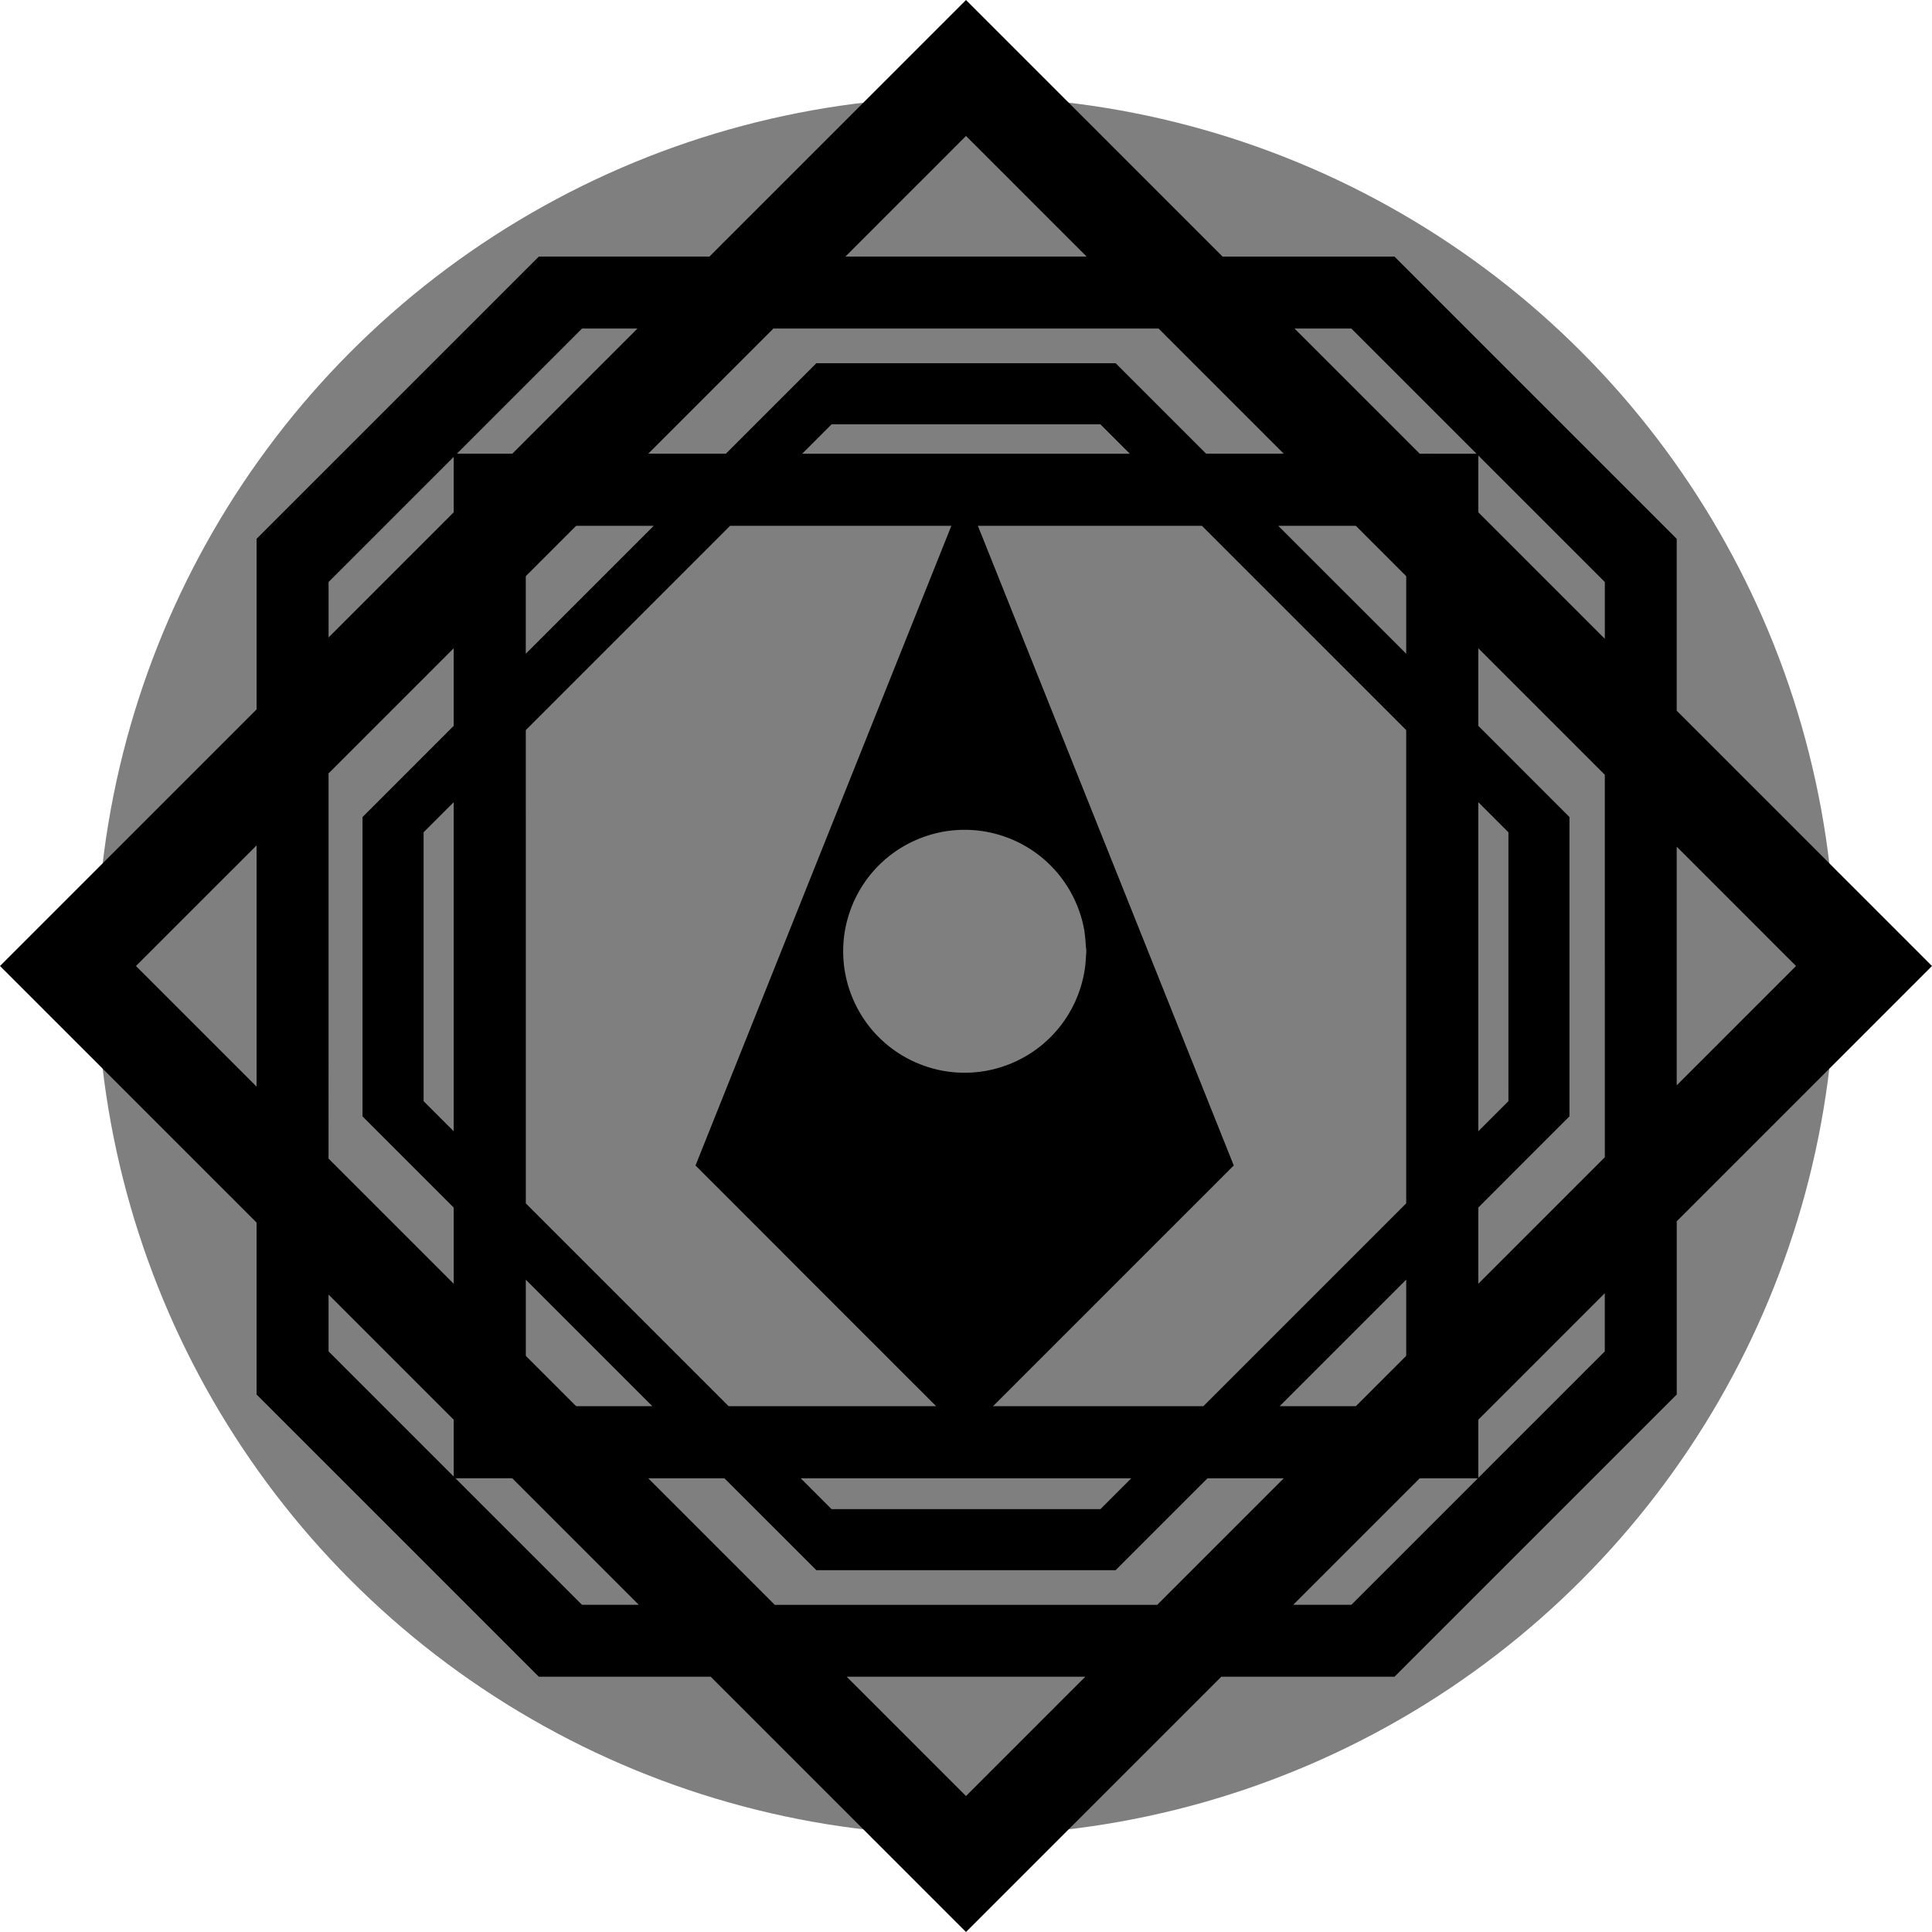
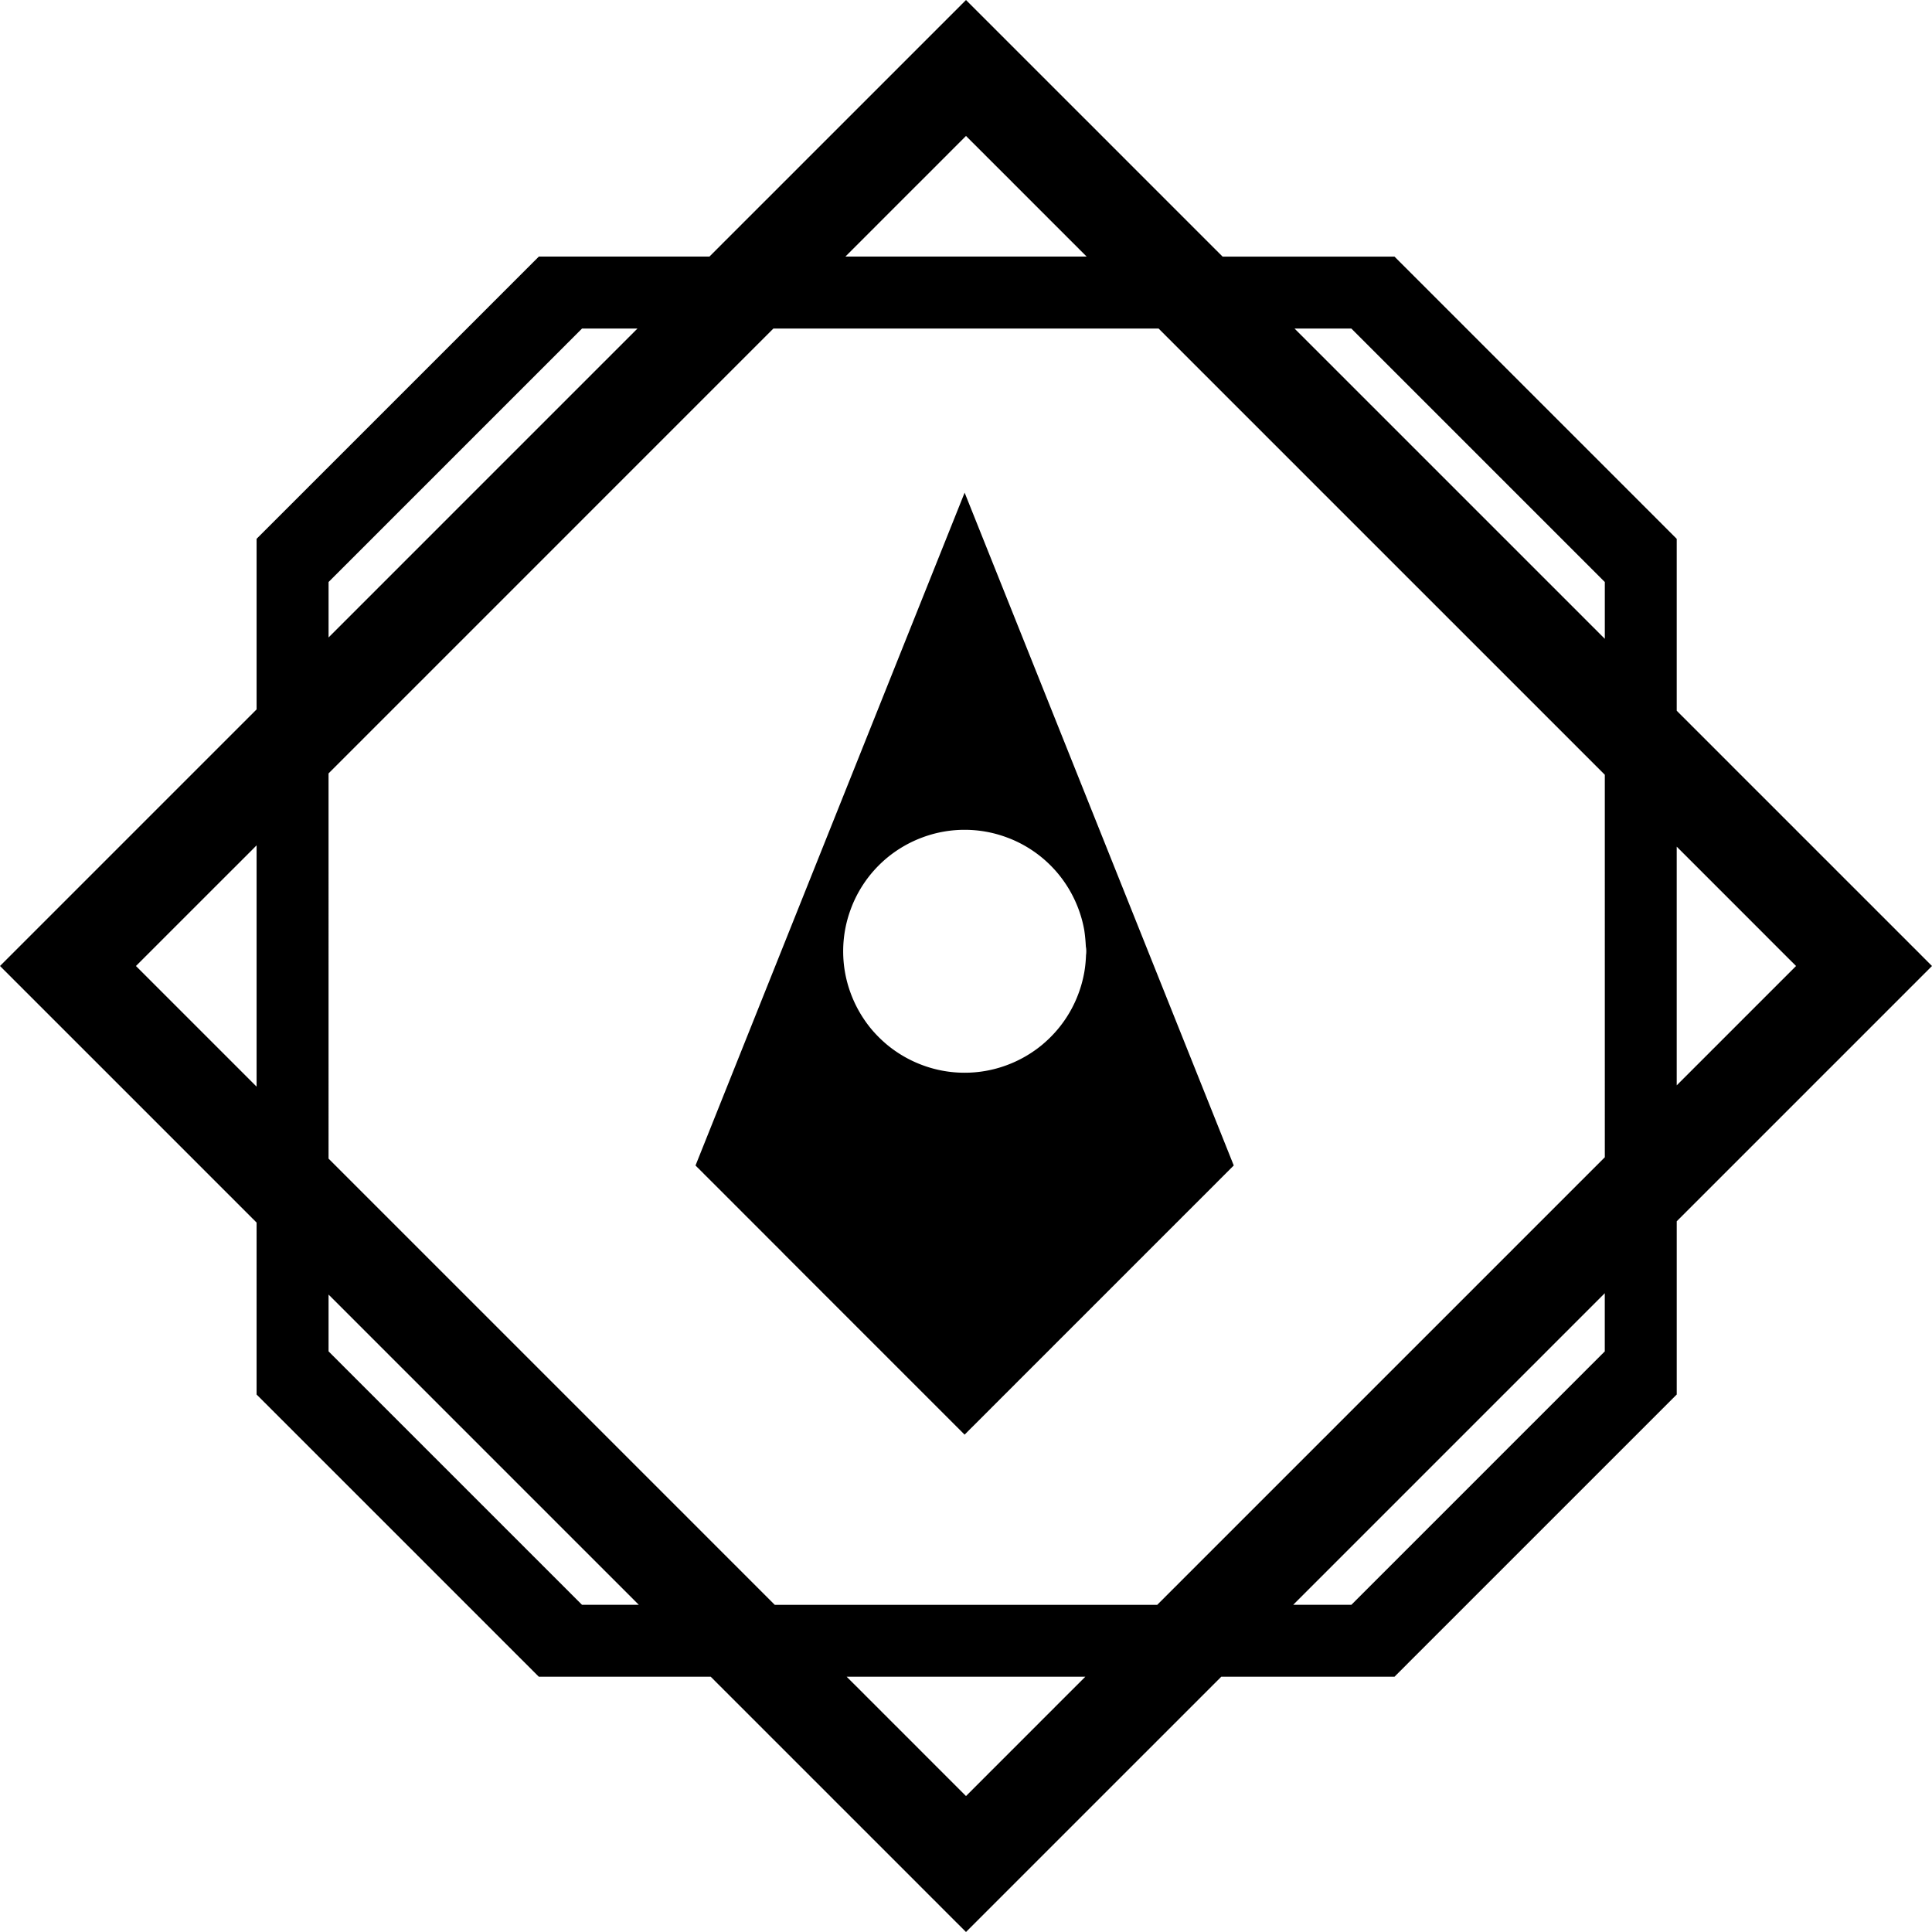
<svg xmlns="http://www.w3.org/2000/svg" width="256" height="256" viewBox="0 0 100 100">
  <style>
    @media (prefers-color-scheme: dark) {
      svg { filter: invert(1); }
    }
  </style>
  <g opacity=".5">
-     <circle cx="50" cy="50" r="45" fill="icon-content" opacity=".2" />
-   </g>
+     </g>
  <path d="m50.009.008.058.06 1.211 1.21.103.102.101.102.374.374.062.061.073.074.384.384.087.086.086.087.26.26.089.088.086.087.262.262.088.087.087.088.615.615.089.088.088.089 1.935 1.935.055.054.063.063.09.09.5.5c.018.02.038.038.056.056l.076.077.17.17.102.1.1.101.101.102.132.132.033.032.09.092.048.046.1.101.202.201.052.052.148.149 1.712 1.712.055.054.082.082.093.094.372.372.049.048.046.047.607.607.062.06.082.084.157.157.053.052.072.073 1.231 1.231.057.056.089.09.045.045.096.095.056.057h8.898l.272.273.035.034.034.035.018.017.038.039.186.185.021.02.062.062.037.038.154.155.017.015.018.02.022.02.046.046.033.034.034.035.068.067.034.034.034.033.033.034.034.035.034.033.034.034.034.033.033.034.307.307.037.036.036.037.036.037.037.036.036.036.036.037.141.14.033.033.033.033.018.018.275.276h.002l.032.034.034.032.032.034.035.034.009.009.035.036.105.105.07.07c.012.01.024.023.035.035l.757.756.034.034.03.03.043.044.032.031.032.032.397.398.041.04.062.062.16.16.033.033.032.033 1.146 1.145.031.03c.014.014.028.03.06.061l.03.03.03.03.03.03.03.03.03.03.03.029.059.06.056.056.091.092.019.018.026.026.03.031.279.278.03.03.059.058.051.053.358.358.123.122.02.02.029.028.028.03.03.029.029.028.028.03.03.028.028.03.826.825.018.018.016.016.027.028.029.028.017.017.006.006.027.028.172.172c.02.019.025.023.03.03l.023.023.558.557.055.055.028.028.178.179.015.014.027.028.066.065.032.032.013.012.027.029.14.14.028.027.08.079.08.08.417.419.027.025.025.026.026.026.026.026.018.018a.304.304 0 0 1 .006.006l.054.054.027.027.027.027.054.054c.035.034.02.02.054.055l.027.026.027.027.027.027.026.027.04.039.015.015.026.027.017.016.044.044.1.101.028.027.026.027.028.026.133.134.027.027.115.116.025.024.026.025.024.026.026.025.025.025.025.025.025.025.025.026.031.03.027.027.035.035.008.007.024.026.175.175.025.024.025.025.025.025.025.025.1.1.09.089.025.027.159.158.022.022.025.025.024.024.025.025.172.172c.025.024.024.025.049.05l.098.097.034.033.104.106.252.252c.012.012.022.02.03.03.012.01.023.023.034.033l.053.053.03.03.048.048.079.08.034.032.008.01.024.024.03.028a.453.453 0 0 1 .01.01l.025.026.032.032.037.037.01.01.051.052.053.053.053.052.052.052.026.026.053.052.025.027.794.794v8.896l.001.001.098.099.195.195.099.098.293.293.097.098 1.076 1.075.06.06.38.38.106.107.107.106.21.21.106.107.055.054.05.052 2.052 2.05.104.104.07.07.106.106.106.106.106.107.213.212.105.106.107.105.212.213.106.107.068.067.063.064.294.294.106.105.426.426.212.213.23.23.098.097.488.488.097.098.097.098.05.048.11.11.106.107.213.213.057.056.05.05.097.098.098.097.488.488.097.098.097.096.391.391.097.098.097.097.042.041.093.094.214.213.426.426.213.214.085.085.058.057.39.39.106.107.107.107.107.106.32.32.106.107.106.106.065.064.097.098.195.195L100 50l-.179.179-.076.077-.077.076-.386.386-.077.078-.078.077-.048.049-.023.023-.162.16-.236.237-.078.079-.079.078-3.2 3.2-.15.152-.14.138-.1.1-.085.086-.048.048-.082.08-1.046 1.047-.066.065-.038.04-.486.485-.146.147-.146.145-2.578 2.578-.09.09-.09.09-3.223 3.223v8.966l-7.895 7.895-.06.059-.06.06-.029.03-.03.029-.019.02-.954.954-.03.028-.027.03-.172.171-.23.23-.032.032-1.184 1.183-.03.03-.021.022-.164.164-.03.028-.028.03-.17.17-.03.029-.02.021a2.387 2.387 0 0 1-.023.023l-.031.03-.03.031-.7.7-.032.031-.03.031-.061.06-.031.031-.02.022-.105.104-.03.028-.056.058-.085.085-.03.028-.056.058-.085.085-.03.028-.015.017-.099.098-.03.03-.031.032-.03.03-.032.03-.03.032-.397.397-.032.03-.033.035-.01.01-.029.028-.028.029-.057.057c-.062.062-.052.05-.114.113l-.228.227-.136.138-.497.497-.032.03-.03.032-.068.068h-8.966l-3.96 3.96-.052.05-.034.036-8.387 8.387-.067.066-.066.067-.6.6L50 100l-.441-.441-.069-.068-.067-.068-.618-.618-.07-.07-.07-.07-.352-.353-.072-.07-.07-.071a23.965 23.965 0 0 1-.071-.071l-.073-.072-.07-.072-.073-.072-.072-.072-.073-.072-.144-.145-2.358-2.358-.085-.084-.056-.056-.078-.08-.317-.316-.039-.038-.077-.078-.444-.444-.081-.08-.08-.082-.68-.678-.082-.082-.057-.057-.082-.083-.88-.88-.156-.155-.04-.04-.098-.099-1.848-1.848-.093-.092-.053-.054-.089-.088-.088-.089-1.075-1.075-.033-.032-.05-.052-.293-.292-.145-.144-.145-.146-.428-.428-.06-.058-.087-.089-.13-.13-.094-.093-.132-.132-.072-.073-.202-.202h-8.897l-.19-.188a1.025 1.025 0 0 0-.01-.011l-.024-.024-.05-.051-.045-.043-.027-.029-.442-.441-.04-.04-.039-.04-.04-.038-.011-.013-.028-.027-.023-.023-.019-.018-.046-.047-.046-.046-.187-.186-.031-.033-.078-.077-.038-.039-.09-.09-.025-.023-.023-.025-.024-.023-.025-.025-.023-.024a2.807 2.807 0 0 0-.025-.024l-.024-.024-.171-.17-.049-.05-.025-.025-.124-.124-.025-.025-.033-.034-.038-.037-.03-.029-.024-.025-.095-.095-.038-.037-.036-.037-.074-.075-.074-.073-.036-.037-.037-.036-.037-.037-.083-.084-.027-.025-.026-.027-.026-.026-.165-.165-.199-.198-.03-.032-.075-.074-.018-.019-.036-.035-.07-.07-.036-.036-.105-.106c-.061-.06-.08-.078-.14-.14-.012-.01-.024-.023-.035-.034l-.035-.034-.004-.004-.013-.014-.028-.027-.11-.11-.018-.02-.036-.035-.056-.055-.027-.029-.028-.027-.028-.027-.027-.028-.028-.028-.028-.028-.028-.028-.031-.03-.025-.026-.034-.034-.034-.033-.033-.035-.034-.033-.034-.034-.067-.068-.134-.132-.033-.035-.076-.076-.058-.056-.028-.029-.028-.029-.023-.021-.018-.02-.029-.027-.016-.018-.03-.028-.088-.089-.034-.034-.021-.022-.03-.028-.057-.059-.03-.028-.029-.03-.028-.028-.03-.029-.05-.05-.016-.017-.032-.032-.032-.032-.015-.015-.208-.208-.032-.032-.031-.03-.031-.033-.033-.031-.12-.12-.017-.018-.03-.03-.03-.029-.028-.03-.03-.03-.03-.03-.06-.059-.03-.03-.06-.06-.03-.03-.032-.031-.03-.032-.031-.03-.06-.061-.268-.268-.062-.06-.124-.125-.03-.03-.03-.03-.029-.03-.03-.03-.065-.063-.098-.099-.02-.021-.257-.256-.058-.058-.036-.036-.02-.02-.062-.062-.032-.031-.03-.031-.031-.032-.031-.03-.017-.017-.028-.029-.029-.028-.029-.029-.226-.226-.028-.028-.028-.028-.057-.056-.027-.029-.157-.157-.033-.031-.03-.031-.032-.033-.032-.03-.047-.048-.03-.03-.055-.055-.068-.067-.021-.023-.032-.03-.032-.033-.021-.02-.017-.018-.027-.026-.055-.055-.026-.028-.076-.076-.325-.324-.054-.055-.026-.026-.028-.026-.105-.106-.052-.052-.209-.21-.026-.025-.154-.153-.017-.019-.033-.032-.038-.037-.06-.06-.031-.033-.033-.032-.033-.032-.064-.065-.032-.033-.12-.12-.026-.024-.102-.102-.024-.026-.015-.013-.072-.073-.022-.022-.027-.026-.016-.018-.034-.032-.011-.012-.029-.03-.025-.023-.024-.026-.026-.024-.024-.026-.026-.024-.074-.074-.024-.026-.03-.03-.029-.027-.015-.017-.022-.021-.033-.033-.033-.033-.032-.033-.034-.032-.23-.23-.032-.034-.034-.032-.02-.02-.02-.021-.194-.194-.129-.128-.032-.034-.033-.033-.033-.032-.1-.1-.066-.066-.066-.067c-.044-.043-.023-.021-.066-.065l-.167-.167-.024-.024c-.027-.028-.02-.02-.048-.047l-.07-.07-.023-.025-.024-.023-.024-.024-.422-.422-.046-.047-.082-.082-.034-.033-.2-.199-.033-.034-.033-.033-.034-.034-.133-.132-.033-.035-.033-.033-.035-.033-.033-.033-.133-.134-.034-.033-.066-.067-.01-.011-.024-.023-.023-.023-.043-.043-.034-.033-.07-.07-.014-.015-.023-.023-.026-.026-.034-.033-.009-.01-.023-.024-.024-.022-.022-.023-.055-.055-.034-.033-.087-.087V63.28l-.067-.067-.078-.08-.08-.077-.156-.157-.077-.078-.078-.077-.03-.03-.054-.055-.113-.113-.114-.113-.024-.024-.05-.052-.078-.076-.076-.077-.226-.227-.115-.113-.039-.04-.076-.075-.05-.05-.062-.063-.073-.072-.04-.04-.075-.075-.04-.04-.114-.115-.114-.113-.128-.128-.05-.05-.073-.073-.074-.074-.073-.074-.073-.072-.146-.146-.073-.074-.073-.072-.152-.152-.456-.457-.116-.115-.114-.114-.114-.115-.115-.114-.115-.115-.114-.115-.115-.114-.114-.115-.105-.105-.056-.055-.069-.07-.115-.114-.115-.115-.115-.116-.115-.114-.1-.1-.07-.07-.06-.06-.107-.107-.036-.037-.068-.067-.135-.135-.066-.068-.068-.066a5.167 5.167 0 0 1-.023-.023l-.072-.073-.345-.345-2.31-2.31-.039-.039-.063-.062-1.06-1.06-.061-.063c-.021-.02-.043-.04-.063-.061l-.273-.273-.06-.061-.064-.064-.033-.033-.245-.244-.168-.168-.07-.07-.115-.115-.094-.094-.04-.041-.098-.098-.116-.115-.232-.232-.116-.117-.116-.115-.065-.065-.044-.045-.06-.06-.062-.062-.08-.078-.04-.041-.06-.06-.12-.121-.06-.06-.014-.013-.09-.091-.116-.115-.349-.349-.115-.116-.116-.115-.124-.124-.037-.038-.06-.06L0 50l12.626-12.626.049-.048.093-.094.185-.185.094-.093.093-.094.141-.141v-8.83l2.427-2.426.037-.038.038-.037.259-.26.017-.018.021-.02.666-.665.11-.113c.016-.015.025-.022.05-.047l.402-.402.039-.04.04-.039 3.093-3.093.029-.03.003-.003.035-.034 4.145-4.145.012-.014.015-.013.829-.829c.036-.036.005-.006.04-.042l.022-.02.686-.686.02-.02.04-.04 1.534-1.534h8.83l.53-.53.111-.112.223-.223.112-.111.112-.113.11-.11.113-.112.112-.113.112-.11.111-.113.112-.111.063-.065.043-.041.047-.048.071-.07.063-.065.043-.04.073-.075.08-.08.077-.076.112-.112.112-.113.064-.064.07-.07.074-.073.072-.073.072-.072.074-.072.584-.585.113-.114.045-.045.046-.045.07-.07.07-.071.072-.07.597-.598.113-.113.113-.113.112-.113.038-.037.069-.069.068-.069.068-.068.069-.068.067-.068.068-.068.069-.068.067-.068.145-.145.062-.061.112-.113.033-.033.052-.051.067-.068.033-.032.042-.042.112-.113.114-.114.113-.112.678-.679.113-.113.048-.047.064-.065.066-.065.064-.065.322-.322.257-.256.064-.065.064-.063.063-.064c.022-.02.043-.043.064-.064l.254-.254.253-.252.144-.144.086-.087.114-.114.033-.032.125-.125.125-.126.057-.056.114-.114.226-.227.114-.114.114-.113.113-.114.113-.113.115-.114.113-.114.124-.124.032-.031.071-.071.073-.075.04-.038.06-.061.062-.062.061-.06.045-.045.09-.091.048-.047.06-.062.062-.06.081-.081.113-.114.115-.114.116-.116.06-.061.1-.1.064-.063.051-.052.028-.027.181-.181.06-.06.06-.061.075-.075.07-.07.037-.036.06-.06.06-.061.114-.113.228-.228.09-.093c.017-.016.034-.031.05-.048l.03-.03.057-.056.061-.063.033-.031L50 0l.009.008Zm-6.185 86.78.35.35.071.069.07.07.14.14.139.139.138.138c.058.058.08.082.138.139l.031.03.054.055.357.356.075.075.032.032.067.068.041.04.144.145.12.12.062.06.04.04.066.068.315.315.07.07.15.148.065.067.066.065.138.138.122.123.05.05.018.017.131.13.064.066.037.035.069.07.282.283.065.064.063.064.382.382.063.062.063.064.063.062.063.064L50 92.963l.9-.9.183-.182.09-.092.182-.182.092-.09.07-.07c.01-.012.023-.023.034-.034l.06-.06.14-.141.06-.06.365-.364.183-.185.032-.03.06-.06.964-.965.06-.06.243-.242.06-.061.242-.243.062-.06.06-.062.17-.169.047-.046.21-.21.06-.062 1.046-1.045.047-.046.09-.09.09-.091.233-.233.036-.035.006-.006H43.824Zm37.807-18.419-.12.12-.12.12-.119.119-.118.119-.119.118-1.055 1.055-.116.117-.46.46-.116.115-.682.682-.112.113-.225.224-.112.112-.111.112-.111.111-.112.11-.442.443-.11.11-.11.11-3.833 3.833-.103.104-.21.21-.105.104-.523.523-.105.106-.105.104-.105.106-.105.104-3.39 3.39-.047.048-.022.022-.091.09-1.481 1.481h3.01l.007-.006.026-.026.026-.025.016-.017.027-.027.028-.027.028-.028.027-.028 1.308-1.308.822-.821.073-.073.055-.056.136-.137.029-.027.11-.11.026-.028.192-.191.208-.207.016-.018.027-.025.025-.026.026-.026.026-.025.025-.026.026-.026.026-.025.05-.052.027-.026.103-.102.025-.026.21-.21.055-.054.018-.02.027-.025.025-.026.026-.026.026-.025.025-.027.07-.07.04-.04.02-.018.026-.026.05-.052.059-.058.023-.023.008-.008.014-.014.025-.025.027-.026.025-.026.173-.173.027-.026.007-.007.025-.027.05-.048.054-.054.026-.028.051-.05.027-.026.028-.028c.008-.008.013-.015.03-.031l.081-.081.027-.027.054-.054.028-.027.026-.027.027-.028.028-.026.026-.027.027-.028.028-.026.026-.027.027-.028.011-.011.354-.353.026-.025.025-.027.052-.051.026-.026.026-.026.156-.156.026-.026.026-.026.208-.208.026-.025.026-.027.026-.026.02-.02.013-.014.027-.026.027-.026.026-.028.027-.026.027-.026.026-.027.053-.053.08-.08.027-.027.01-.01.028-.028.068-.068.054-.053.026-.027.026-.027c.058-.058.05-.047.107-.105l.053-.054.052-.053.028-.026.105-.105.026-.028.763-.763.027-.025.026-.026.025-.027 1.373-1.373.028-.026.053-.053.026-.027.026-.027.028-.026.026-.026c.035-.035.018-.02.053-.054l.026-.026.027-.027.133-.132.026-.028c.01-.008.018-.017.027-.026l.027-.027.027-.026.026-.027.126-.126.05-.05.04-.04.05-.05.112-.112.025-.025.024-.024.08-.08.027-.026.054-.054.016-.017.274-.274.025-.025.025-.025.008-.009.027-.025.002-.002.012-.014c.033-.032.018-.016.05-.049l.008-.007.008-.01.016-.014.028-.028c.003-.004.006-.008.01-.01l.029-.03.025-.025.025-.025.055-.056.015-.015.028-.028.05-.049.015-.015.083-.083.05-.049.049-.05.17-.17.026-.025v-.001l.053-.054.109-.108c.039-.04.015-.015.055-.054l.026-.027.027-.027.06-.06.106-.107.35-.35.027-.026.01-.01.208-.208.027-.027h.001l.024-.025.023-.023.048-.047.023-.025.024-.023.024-.024.024-.023.023-.025.024-.023.094-.094.041-.04v-3.012l-1.434 1.434ZM30.119 26.918l-.055.054-.054.055-5.736 5.736-.083.082-.046.048-.277.276-.084.083-.042.043-.373.373-.083.082-.084.085-.333.333-.084.083-.083.084-.5.5-.085.084-.06.062-.41.409-.082.08-.04.042-.497.497-.084.083-.084.084-.063.064-.372.372-.082.081-.05.05-.104.106-.338.337-.084.084-.253.253-.085.084-.084.085-.085.084-.084.085-.254.254-.085.084-.063.064-.133.134-.081.08-.162.162-.08.08-.047.047-1.265 1.265V59.97l3.991 3.991.072.071.072.072.04.04.052.053 3.108 3.108.046.045.006.005.084.086.486.486.055.053.088.09 1.615 1.615.065.064.004.004.088.089.44.44.087.086.087.088 1.309 1.309.087.086.086.087.784.784.088.087.087.087 3.413 3.414.048.047.189.189.095.096.095.094.095.096.192.191.096.096.096.097.484.484.098.097c.092.091.103.104.195.196l.098.098.099.097.296.296.098.1.1.099.199.199.1.1.873.874.045.044.091.092.513.513.064.062v.001l.079.08.314.314.059.058.003.002.208.21.057.056.065.065.077.078.078.078.078.077.077.078.31.31.078.077.076.077.938.938h19.796l.198-.198.054-.053.09-.09.09-.091.45-.45.09-.088.142-.143.067-.068.475-.475.068-.067.068-.069.029-.029.047-.046.13-.13.068-.069.553-.553.053-.052.09-.09.089-.09.089-.089.039-.04c.02-.018.04-.037.058-.057l.07-.07.07-.07.07-.07.072-.07.07-.072.006-.006.08-.08.089-.088.089-.09.117-.117.045-.044.071-.071.072-.073.214-.214.073-.072.07-.072.176-.175.05-.05.088-.088.01-.01.04-.038.071-.074.074-.072.032-.033.04-.04c.03-.028.058-.058.088-.088l.089-.089.089-.088.087-.089.177-.176.058-.057.073-.074.215-.215.184-.184c.01-.008.017-.017.026-.026l.022-.022.075-.075.184-.184.046-.045.088-.089.389-.389.048-.048.077-.077.126-.126.063-.062.087-.088.176-.176.088-.087.087-.088.087-.088c.03-.029.06-.057.088-.086l.087-.088.088-.087.087-.088c.01-.01.02-.018.028-.028l.146-.145.078-.08.08-.077.077-.08.237-.237.01-.007.564-.565.086-.087.174-.174.346-.345.086-.087.143-.143.044-.043.096-.097.063-.063.086-.086.087-.086.086-.087.344-.343.258-.258.085-.086.262-.262.049-.048.035-.035.083-.084.342-.342.05-.05.085-.085.059-.06.063-.06.084-.086.085-.085.68-.68.17-.17.169-.168.084-.085.169-.169.085-.084.084-.085.031-.031 1.437-1.436.08-.08c.014-.016.03-.03.045-.045l.06-.06.091-.092.185-.186.094-.092.093-.094.094-.093.222-.222.32-.322.33-.329.083-.083.297-.297.076-.075.096-.097.057-.057.048-.047.081-.082.082-.082.082-.081.081-.082.053-.053.392-.39.097-.1.335-.334.098-.097.084-.084.077-.078.081-.08.06-.06.06-.06.099-.1.135-.135.048-.047.08-.08.08-.082.084-.083.077-.076.718-.718.079-.08.079-.079.08-.079.378-.378.103-.104.189-.189.04-.039.078-.079.079-.078.078-.08.156-.156.08-.078.156-.156.077-.078.363-.363.077-.076.535-.536V40.102l-1.032-1.033-.067-.066-.147-.147-.056-.057-.073-.072-.072-.072-.071-.072-1.015-1.015-.031-.03-.027-.028-.166-.166-.068-.067-.108-.108-.074-.075c-.024-.023-.048-.046-.07-.07l-.07-.07-.043-.042-.074-.075-.445-.445-.143-.142-.07-.071-.228-.228-.154-.153-.12-.12-.072-.072-.216-.217-.038-.037-.296-.296-.602-.603-.076-.075-.075-.076-.533-.532-.077-.077-.08-.082-.072-.071-.077-.076-.076-.077-.154-.154-.104-.103-.051-.052-.077-.076-.076-.077-.777-.777-.079-.078-.157-.158-.492-.492-.064-.063-.018-.018-.051-.052-.574-.574-.082-.081-.058-.059-.186-.186-.082-.081-.212-.212-.08-.081-.08-.08-.082-.08a4.348 4.348 0 0 0-.021-.022l-.02-.02-.083-.084-.048-.047a45.376 45.376 0 0 0-.07-.07l-.08-.08-.556-.557-.05-.048-.044-.046-1.195-1.194c-.028-.03-.058-.058-.087-.087l-.087-.088-.264-.264-.089-.088-.088-.089-.18-.18-.084-.083-.084-.085-.186-.186-.09-.089-.09-.09-.09-.09-.222-.223-.086-.085-.085-.086-.242-.242-.092-.09-.184-.184c-.03-.031-.06-.063-.091-.093l-.078-.078-.087-.085-.085-.087-.028-.028-.093-.092-.093-.094-.094-.093-.093-.094-.208-.208-.088-.087-.039-.039-.04-.042-.487-.486-.084-.083-.096-.097-.578-.578-.098-.097-.004-.003c-.025-.026-.05-.053-.077-.078l-.13-.13-.082-.082-.097-.097-.098-.099-.296-.296-.05-.05-.42-.42-.091-.091-.092-.091-.09-.092-.093-.09-.061-.062-.816-.816-.102-.103-.072-.07-.057-.058-.077-.078-.766-.766-.095-.093-.024-.025-.054-.055-.21-.21-.107-.106-.001-.001-.077-.078-.096-.095-.095-.096a43.174 43.174 0 0 0-.095-.095l-.096-.095-.02-.02-.052-.053-.312-.312-.065-.064-.054-.055-.325-.325-.11-.109-.108-.109-.11-.11-.11-.109-.101-.102H40.03l-9.912 9.912ZM17.006 69.945l.06.06.034.035.06.06.029.029.042.043.022.02.02.02.02.022.021.02.022.021.125.125c.006.007.013.015.02.02l.041.042.344.345.225.224.03.03.06.06.03.03.01.011.01.009.021.02.018.02.03.03.03.03.03.03.03.03c.006.004.012.011.017.017l.118.117.045.045.014.014.025.026.022.02.03.03.067.069.05.05c.02.019.024.022.043.042l.022.021.02.022c.048.047.038.036.086.085l.028.029.011.01.03.03.18.179.029.03.03.03.119.118.03.03.03.03.02.022.008.007c.024.025.019.018.044.043l.016.017.03.03.03.03.03.03.118.118.207.207.015.015.013.012.021.023.045.044.022.022.022.022.023.022.021.022c.036.037.008.007.045.044l.023.023.012.014.047.047.007.005.067.068.018.018.101.1.173.174.023.023.022.023.046.044.045.046.046.046.046.045.244.244.015.016.063.064.023.022.234.233.014.015.057.058.038.037.056.055.023.025.025.023.047.048.024.023.193.193.011.013.01.01.05.048.014.015.029.03.057.057.058.056.015.016.069.07.099.097.097.099.05.05.05.048.1.1c.026.026.073.075.1.1l.024.025.026.025.05.051.025.025.203.203.013.013.016.015.074.074.025.026.026.026.026.025.1.1.028.03.027.026.03.029.01.012.012.01.033.033.027.029.029.027c.004.005.01.01.013.015l.002.002.027.025.207.207.025.027c.002 0 .004.003.005.005l.027.026.108.107.015.017.01.01.109.107.026.027.027.027.028.027.013.015.045.045.045.044.087.086c.023.023.024.026.031.033l.028.026.027.028.028.029.024.022.027.028.027.028.029.027.027.028.027.027.027.026.026.028.027.026.054.054.213.214.026.026.028.026.369.37.015.015.011.012.03.028.058.059.014.014.002.002.026.026.027.026.025.026.026.026.085.085.03.03.029.03.03.029.017.017.015.016.027.025.06.06.015.016.027.027.026.025.017.019.205.205.208.207.05.05.05.05.05.05.025.025.013.013.138.137.316.316.02.021.01.01.032.031.032.032.012.013.038.038.095.096.11.11.034.032.064.065.012.012.02.019.024.025.074.075.033.032.033.033.033.032.06.06.019.02.02.02.033.032.166.166.038.04.023.022.015.015.024.024.453.453.04.04.016.016.07.069.034.034.017.018.041.04.043.043.044.045.028.028.035.035.018.019.003.002.022.02.147.148.02.022.022.02.083.083.044.045.03.029.07.07.02.021.035.035.017.016.036.037.034.034.02.02.02.02.08.08.157.157.087.087.037.037.037.036.037.038.08.08.032.031h2.94l-.07-.07-.042-.04-.053-.055-.06-.058-.042-.044-1.29-1.29-.1-.099-.1-.1-1.006-1.007-.102-.1-.101-.102-.101-.102a97.178 97.178 0 0 0-.102-.102l-.102-.101-.102-.102-.101-.102-.204-.204-.103-.102-.09-.09-.062-.063-.155-.154-.103-.103-.028-.028-.075-.076-.238-.238-.119-.118-.118-.12-.453-.452-.208-.207-.104-.105-.104-.103-.024-.024-.043-.044-.061-.06-.21-.21-.074-.075-.116-.115-.231-.231-.076-.077-.076-.075-.072-.073-.113-.112-.112-.113-.225-.225-.112-.111-.223-.223-.11-.111-.115-.115-.107-.106-.105-.106-.037-.037-.078-.077-.136-.136-.068-.069-.425-.425-.171-.17-.066-.067-.427-.426-.106-.106-.026-.026-.06-.06-.543-.544-.104-.103-.048-.048-.058-.059-.108-.107-.031-.031-.065-.066-.205-.205-.103-.102-.101-.102-1.005-1.005-.1-.099-.127-.128-.109-.108-.059-.06-.098-.097-.292-.292-.097-.098-.138-.137-.083-.083-.011-.011-.057-.058-.287-.287-.096-.095-.026-.026-.071-.072-.11-.11-.023-.022-.053-.054-.095-.094-.187-.187-.093-.094-.094-.093-.185-.185-.092-.093-.062-.061-.11-.11-.111-.111-.444-.445-.667-.667-.094-.093-.047-.048-.09-.088-.037-.038v2.94Zm-3.795-26.12-.078.08-1.883 1.882-.156.155-.077.078-1.011 1.011-.078.077-.057.058-1.061 1.06-.747.748-.137.137-.077.077-.077.077-.152.152-.077.076-.076.077-.43.43 6.244 6.244v-12.49l-.07.071Zm73.576 12.352.139-.139.072-.073.073-.072.073-.074.03-.03.477-.477.072-.072.014-.014.078-.077.696-.696.07-.071.071-.072.072-.07.163-.163.12-.12.12-.121.598-.597.19-.19.138-.139.07-.068.067-.07.07-.068.068-.07.07-.068.198-.198.104-.105.04-.038.053-.056.05-.049.064-.065.036-.035.068-.068.025-.024.182-.182.125-.126.126-.125.125-.126.053-.053.038-.037.289-.289.126-.127.128-.127.736-.736-.354-.353-1.137-1.137-.081-.082-.475-.475-.068-.067-.068-.069-.068-.067-.067-.068-3.6-3.6-.044-.043-.043-.044-.02-.018-.015-.017-.137-.137v12.354Zm-19.41-38.8.1.099.084.085.503.503.082.08c.007.009.016.017.024.025l.099.1.189.189.078.077.031.031.099.1.1.1.1.098.099.1.099.1.297.297.1.099.099.1.182.182.058.057.057.058.083.083.058.057.058.059.297.297.1.1.099.099.1.098.098.1.1.099.098.1.06.058.027.027.1.1.1.1.1.1.1.1.6.601.1.1.101.1.1.1.201.201.402.402.101.102.201.201.102.1.1.101.1.102.102.1.101.102.102.1.1.102.102.1.1.102.102.101.102.101.1.102.102.102.101.1.711.711.102.103.101.101.103.102.101.101.102.103.057.056.054.055.592.592.056.055.057.058.103.103.062.061.117.117.097.098.788.788.099.098.099.099.097.098.179.179.103.102.103.104.103.103.103.102.103.104.047.046.046.047.055.054.058.059.066.065.019.019.097.098.127.127.058.057.013.013.097.098.056.055.086.087.153.153.099.098.098.098.098.1.099.097.097.098.099.098.196.197.099.098.098.099.051.05.055.056.144.144.044.044.098.098.099.098.097.098.393.393.055.054.005.005.103.104.099.099.033.032.098.099.29.29.105.104.105.105.103.104.155.155.027.026.096.096v-2.94l-.042-.041-.516-.517-.047-.047c-.03-.031-.018-.018-.048-.047l-.153-.154-.022-.022-.022-.022-.196-.195c-.002-.003-.006-.008-.01-.01-.002-.004-.009-.01-.02-.021l-.08-.08-.038-.038-.024-.024-.189-.188-.023-.025-.025-.023-1.815-1.816-.015-.015-.031-.03-.207-.207-.007-.008-.028-.028-.732-.731-.014-.016-.014-.012-.095-.095-.024-.026-.025-.024-.272-.271-.024-.026-.026-.024-.174-.174-.024-.025-.02-.02-.037-.036-.048-.049-.025-.025-.01-.01-.11-.11-.1-.1-.05-.05-.026-.025-1.272-1.273-.026-.026-.052-.052-6.36-6.36h-2.941l.372.372ZM29.832 17.3l-.017.016-.017.018-.41.41-.046.044c-.023.022-.05.051-.053.055l-1.42 1.42c-.019.019-.026.024-.044.043l-.02.021-1.114 1.114-.022.02-.02.022-.114.114-.008.006-.006.007-.347.348-.05.05-.067.066-.023.024-.68.68-.015.014-.015.016-.01.007-.007.01-.016.015-.015.015-.79.79-.011.011-.025.026-.234.234-.019.018-.025.026-.868.868-.016.015-.056.057-.22.22-.013.01-.01.014-1.566 1.565-.065.064-.118.118-.033.034-.102.102-.04.04-.003.002c-.029.028-.033.034-.061.062l-.06.06-.129.127c-.047.048-.072.074-.125.126l-1.012 1.013-.032.03-.017.019-.15.15-.018.017-.023.024-.967.967c-.004.003-.008.006-.01.01-.037.035-.035.035-.07.07l-.176.176-.027.025-.03.032-.042.042-.018.017-.06.062-.108.107-.024.023-.042.042-.442.443-.014.013-.015.016-.025.024-.02.02-.259.26-.038.037-.037.038-.004.004v2.87l.183-.184.07-.069.097-.098.54-.54.068-.067.128-.128.127-.128.508-.508.125-.125.16-.16.129-.128.1-.1.4-.402.042-.04.16-.16c.019-.019.037-.04.056-.058l.072-.07.122-.123.09-.09.063-.062.1-.102.102-.1.069-.07.063-.062.241-.242.377-.378.063-.06.049-.052.464-.462.118-.119.234-.234.056-.055.028-.029.033-.032.233-.233.115-.116.042-.042.063-.062.103-.104.207-.207.103-.102.104-.104.103-.104.623-.623.105-.104.104-.105.522-.522.105-.104.105-.106.104-.104.106-.105.104-.105.106-.106.105-.104.105-.106.527-.527.107-.106.105-.106.317-.317.095-.094.058-.06.06-.058.106-.107.089-.088.103-.103.103-.104.396-.396.055-.054.106-.107.428-.428.108-.107.153-.155.073-.071.099-.1.1-.1.197-.197.1-.098.097-.099.08-.08.067-.066.108-.109.55-.55.068-.067.096-.096.094-.095.096-.095.095-.096.094-.094.095-.094.094-.095.237-.237.105-.104.108-.11.184-.183.111-.11.184-.184.09-.091.247-.247.056-.055.11-.11.08-.08.052-.052.09-.091.09-.09.089-.089.087-.087.058-.057.11-.11.119-.12.07-.07.04-.04.048-.048h-2.869l-.294.294Zm19.216-9.31-.05.051-.144.143-.158.158-.037.036-.039.04-.955.955-.079.08-.16.158-2.142 2.143-.045.046-.043.043-.086.085-1.353 1.353h12.488l-.044-.045-.24-.239-.104-.103a11.665 11.665 0 0 0-.035-.036l-.095-.096-.077-.077-.104-.103-.314-.313-.104-.106-.607-.606-.122-.122-.165-.165-.056-.057-.213-.213-.108-.106a1.515 1.515 0 0 0-.012-.013l-.059-.06-.07-.069-.45-.45-.1-.1-.25-.25-.126-.126-.142-.142-.084-.084-.109-.109-.108-.11-.328-.327-.11-.11-.11-.11-.15-.15-.129-.127-.127-.13c-.03-.028-.059-.056-.087-.085l-.059-.06-.111-.11-.011-.01-.12-.121-.09-.092-.113-.111-.13-.13-.056-.057-.262-.26L50 7.037l-.953.953Z" />
-   <path d="M76.517 23.492V37.57l4.718 4.719V56.487a.34.34 0 0 1 0 .01v1.286l-4.718 4.719v14.015H69.78l-.07-.001h-.555l-.156.001h-6.498l-4.755 4.754H42.253l-4.755-4.754h-4.2l-.055-.001H23.484V62.503l-4.719-4.719V42.289l4.718-4.719V37.5l.001-.083V23.483h13.391l.052.001h.643l4.683-4.683H57.747l4.683 4.683h1.866l.067-.001.044.001h.126l.067-.001.045.001H73.757l.077-.001.042.001h.242l.095-.001.051.001H76.168l.097-.001.052.001h.092l.066-.001.034.001h.008v.008ZM27.215 66.234v.372l.001.074V72.785H29.522l.196-.001.032.001H33.766l-6.55-6.55Zm29.818 10.283H41.446l1.597 1.596H56.957l1.598-1.596h-1.522Zm-5.335-49.302H37.789L27.215 37.79v4.233l.001.076V62.286l10.498 10.499H62.286l10.499-10.499V37.79L62.211 27.215H51.698ZM21.925 43.08V56.995l1.558 1.559.001-.075V41.52l-1.56 1.559Zm11.84-15.865H27.214v6.623l6.624-6.623h-.075Zm32.469 45.57h4.191l.059-.001.052.001.069-.001.037.001h2.143v-6.551l-6.551 6.551Zm10.283-30.87V58.555l1.56-1.56-.001-.043V43.08l-1.56-1.559v.395ZM56.646 21.963h-.472l-.047-.001H43.043l-1.522 1.522h.195l.073.001h1.69l.17-.001.136.001H44.53l.06-.001.075.001H45.568l.4-.001.065.001.053-.001.492.001H51.761l.063-.001.063.001h1.583l.164-.001.077.001H58.385l.043-.001h.051l-1.522-1.521h-.311Zm15.128 5.253-.054.001h-.319l-.04-.001H70.308l-.085.001h-4.06l6.623 6.622V27.215h-1.011Z" />
  <path d="m63.858 60.325-.104.105-.115.115-.029.029-.028.029-.029.028-.029.029-.324.324-.031.03-.031.032-.062.062-.031.03-.031.032-.771.772-.031.03-.123.123-.153.153-.03.03-.02.02-.034.034c-.042.043-.015.015-.058.057l-.029.03-.232.232-.029.028-.029.03-.029.029-.083.084-.007.006-.031.03-.03.031-.03.03-.031.03-.122.123-.03.03-.043.043-.029.029-.019.019-.06.06-.031.03-.03.03c-.027.028-.034.036-.061.062l-.09.091-.031.03-.06.06-.016.016-.01.01a.39.39 0 0 0-.029.029l-.029.029-.058.059-.03.028-.058.059-.234.234-.058.058-.037.037-.165.165-.479.479-.15.149-.03.03-.018.019-.029.03-.147.146-.03.029-.029.03-.118.117-.117.118-.177.177-.059.058-.058.059-.03.03-.029.03-.03.029-.03.029-.022.024-.146.146-.03.029-.013.012-.025.025-.029.03-.088.088-.03.029-.029.03-.03.029-.029.03-.473.473-.03.029-.021.022-.058.058-.059.059-.025.026-.103.102-.03.029-.016.017-.002.002-.059.059-.03.029-.014.015-.085.085-.238.237-.043.044-.029.029-.439.439-.116.116-.029.029-.32.32-.03.029-.023.024-.07.07-.03.028-.029.03-.018.019-.09.091-.03.028-.029.03-.029.028-.029.03-.087.087-.029.029-.029.029-.377.376-.058.058-.029.03-.028.028-.059.058-.02.021-.13.13-.03.03-.06.06-.209.209-.03.03-.03.03-.03.03-.149.149-.03.03-.03.03-.149.149-.03.03-.03.03-.06.06-.06.059-.018.019-.029.029-.029.028-.029.029-.014.015-.03.03-.03.03-.12.119-.029.03-.15.15-.029.028-.028.029-.173.172-.057.057-.029.03-.028.028-.058.057-.016.017-.12.12-.12.12-.059.06-.03.03-.03.03-.12.119-.24.239-.03.03-.066.066-.028.028-.029.03-.086.086-.03.03-.03.03-.03.03-.03.03-.062.062-.018.018-.029.028-.028.029-.029.028-.02.021-.443.443-.03.03-.06.06-.15.15-.03.03-.03.03-.15.15-.058.058-.028.028-.014.015-.02.018-.03.03-.09.09-.03.03-.016.017-.029.028-.028.029-.057.057-.092.092-.245-.246-.099-.099-.099-.098-1.169-1.17-.025-.024-.025-.026-.204-.203-.025-.026-.012-.012-.194-.194-.079-.079-.053-.052-.006-.007-.024-.024-.027-.026-.027-.028-.299-.299-.028-.028-.055-.054-.027-.028-.083-.083-.019-.018-.017-.018-.019-.019-.048-.047-.015-.015-.048-.049-.072-.07-.017-.018-.027-.028-.028-.027-.006-.006-.017-.018-.676-.675-.057-.057-.028-.029-.029-.028-.028-.029-.932-.932-.017-.016-.128-.129-.005-.005-.029-.028-.001-.002-.024-.024-.03-.029-.029-.03-.06-.059-.029-.03-.03-.029-.119-.12-.149-.148-.03-.03-.03-.03-.03-.03-.119-.12-.025-.024-.019-.02-.016-.016-.03-.03-.03-.03-.363-.362-.067-.068-.017-.017-.031-.03-.031-.032-.031-.031-.017-.017-.04-.04-.037-.036-.03-.032-.032-.03-.046-.047-.016-.016-.03-.03-.03-.03-.032-.03-.034-.036-.409-.409-.032-.031-.159-.159-.031-.032-.064-.064-.025-.025-.016-.016-.062-.062-.031-.03-.03-.032-.019-.017-.073-.073-.515-.515-.13-.13-.032-.033-.033-.032-.004-.004c-.025-.025.02.019-.039-.04l-.022-.021-.025-.025-.016-.017-.063-.063-.032-.031-.031-.032-.29-.29-.048-.048-.041-.041-.281-.281-.09-.09a3.074 3.074 0 0 1-.074-.074l-.126-.126-.408-.407-.042-.042-.08-.08-.03-.03-.018-.018-.032-.032-.032-.033-.032-.031-.032-.033-.024-.024-.749-.749-.065-.065-.032-.032-.033-.033-.032-.032-.033-.032a360.395 360.395 0 0 0-.129-.13l-.032-.032-.033-.032-.032-.033-1.855-1.855-.033-.032-.098-.098-.026-.027-.274-.274-.069-.067-.08-.082c4.621-11.553 9.273-23.187 13.929-34.825l13.93 34.825ZM49.93 42.951a6.223 6.223 0 0 0-2.153.382 6.316 6.316 0 0 0-1.891 1.091 6.4 6.4 0 0 0-.77.77 6.32 6.32 0 0 0-.629.899 6.106 6.106 0 0 0-.462.993 6.221 6.221 0 0 0-.382 2.152 6.22 6.22 0 0 0 .381 2.152 6.343 6.343 0 0 0 1.091 1.892c.233.275.495.537.771.769v.001a6.316 6.316 0 0 0 1.899 1.094 6.222 6.222 0 0 0 2.145.378 6.221 6.221 0 0 0 2.144-.378 6.315 6.315 0 0 0 1.899-1.094v-.001a6.394 6.394 0 0 0 .77-.77 6.266 6.266 0 0 0 1.095-1.898c.124-.34.22-.697.284-1.056.052-.295.08-.596.09-.896l.007-.045a1.525 1.525 0 0 0 .005-.229 1.081 1.081 0 0 0-.015-.134l-.006-.029a8.531 8.531 0 0 0-.081-.846 6.244 6.244 0 0 0-.284-1.055 6.324 6.324 0 0 0-1.095-1.899 6.397 6.397 0 0 0-.77-.77 6.32 6.32 0 0 0-.898-.629 6.105 6.105 0 0 0-.993-.462 6.223 6.223 0 0 0-2.152-.382Z" />
</svg>